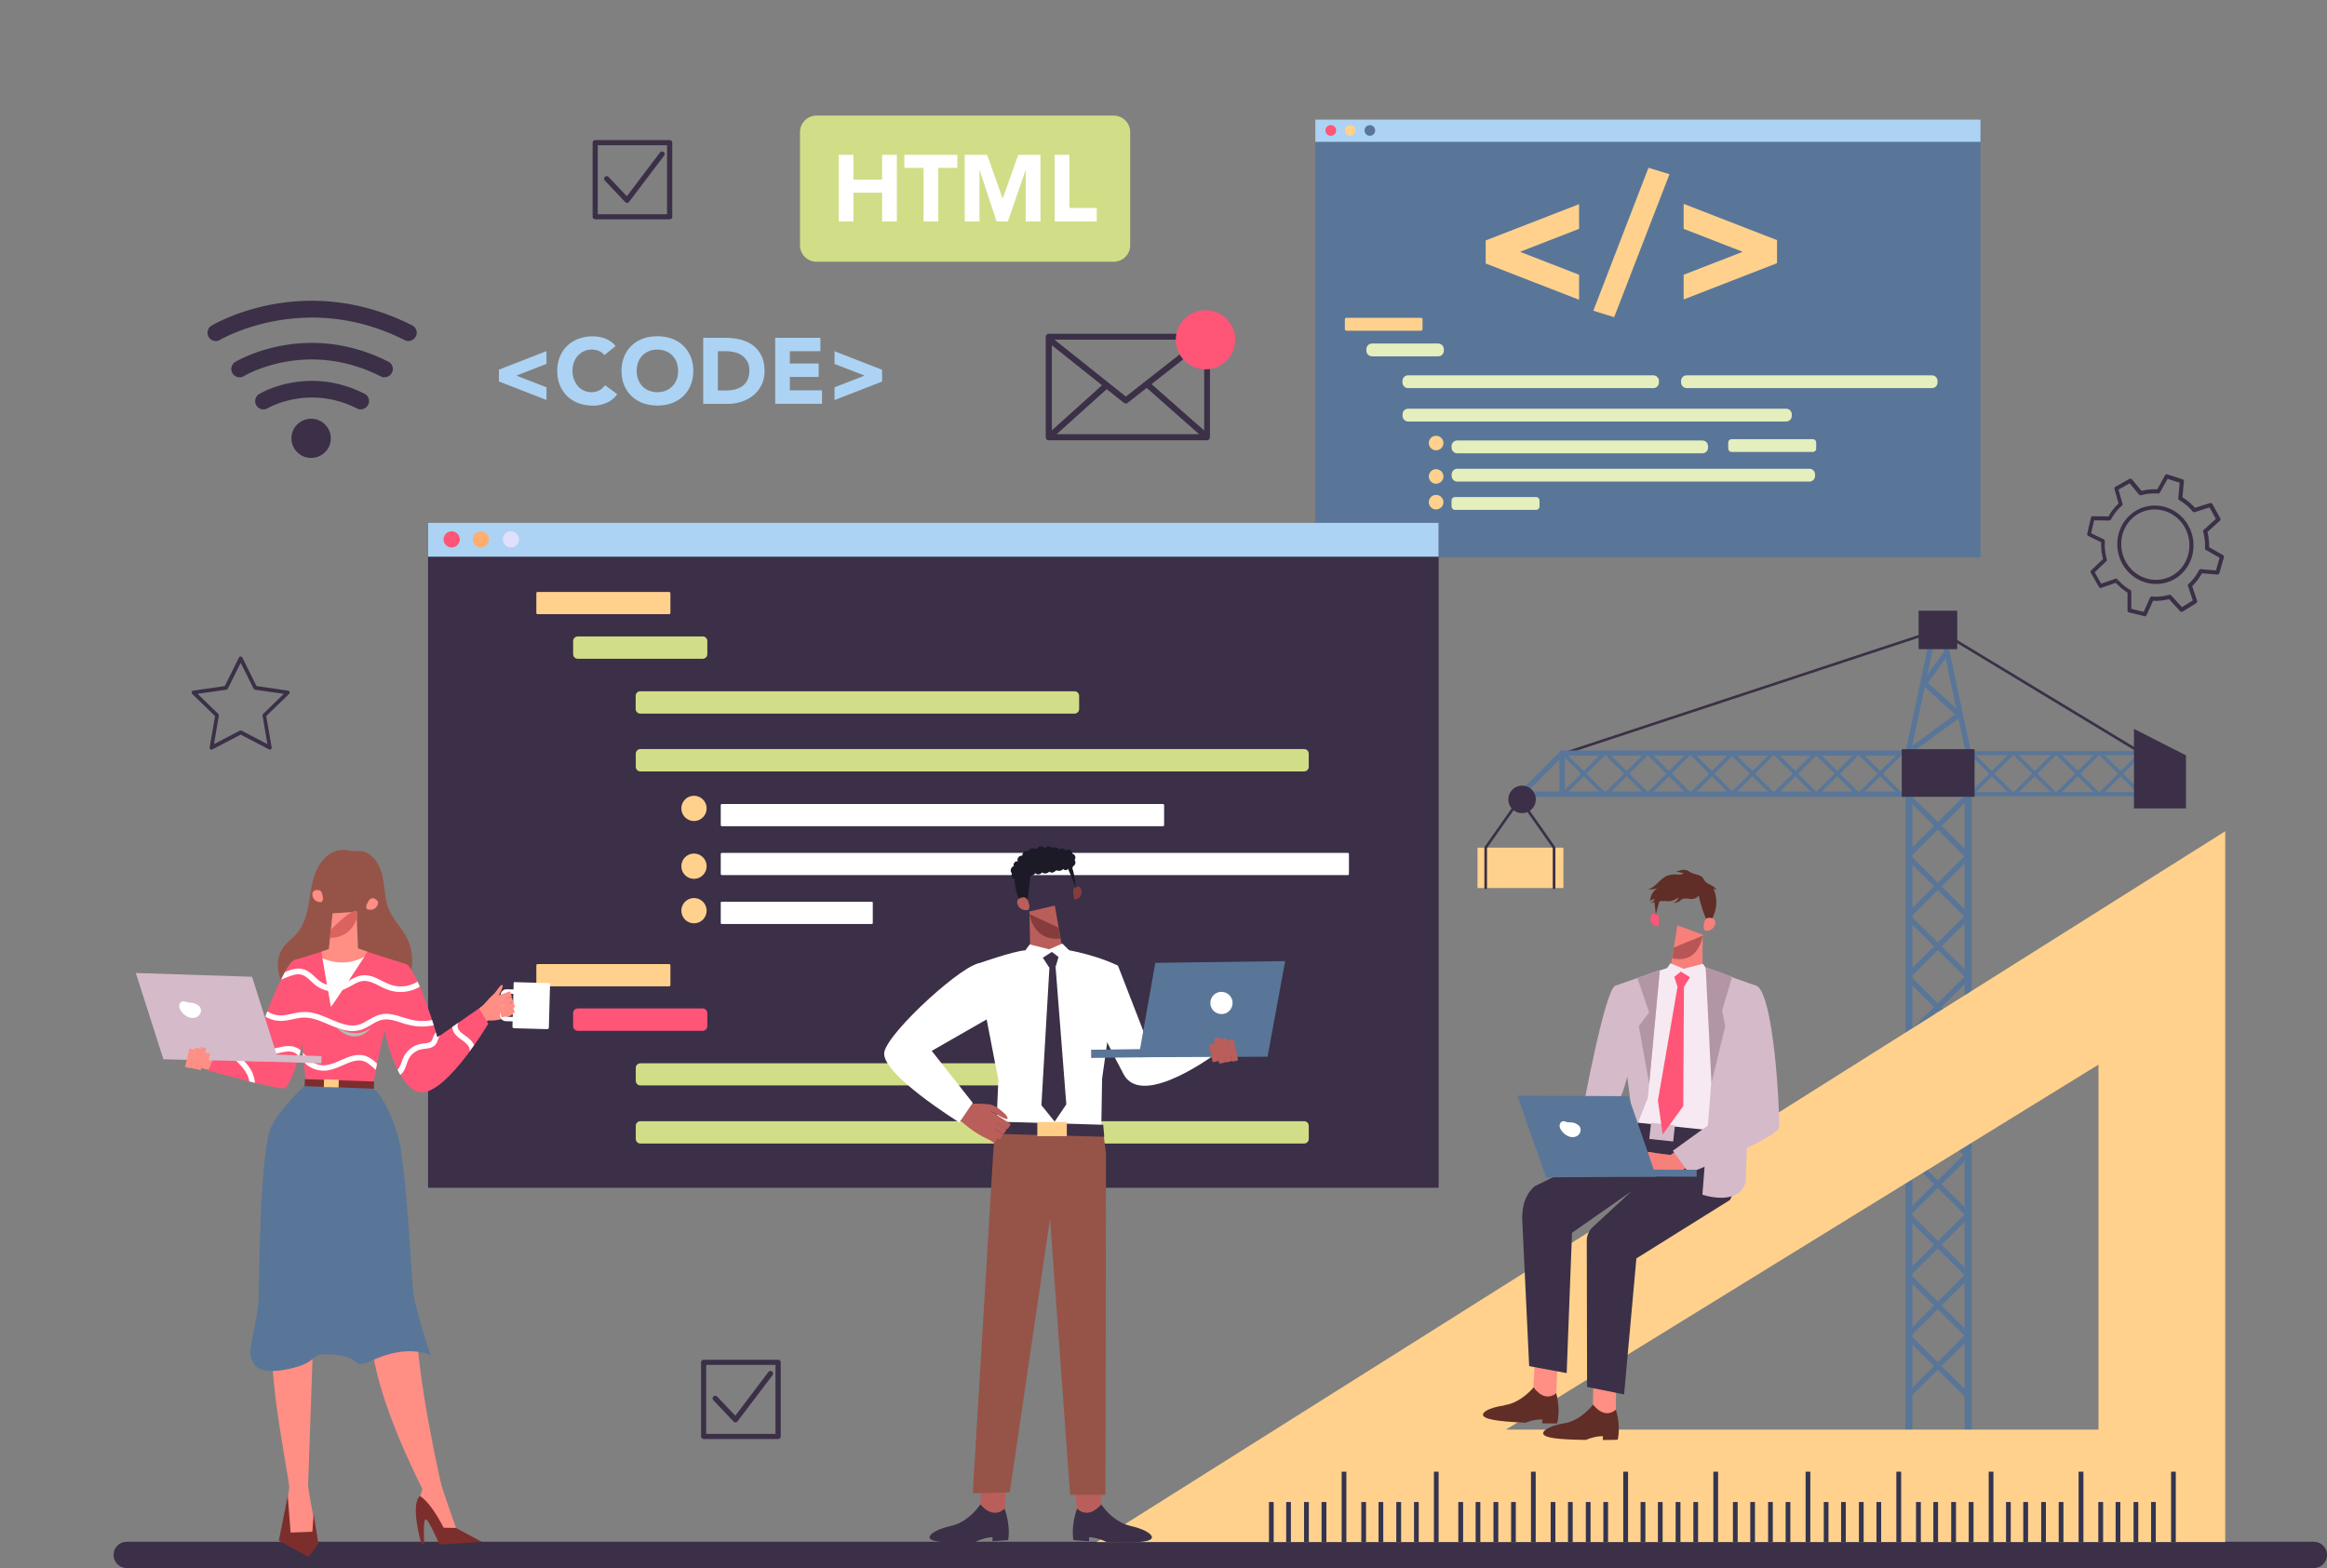
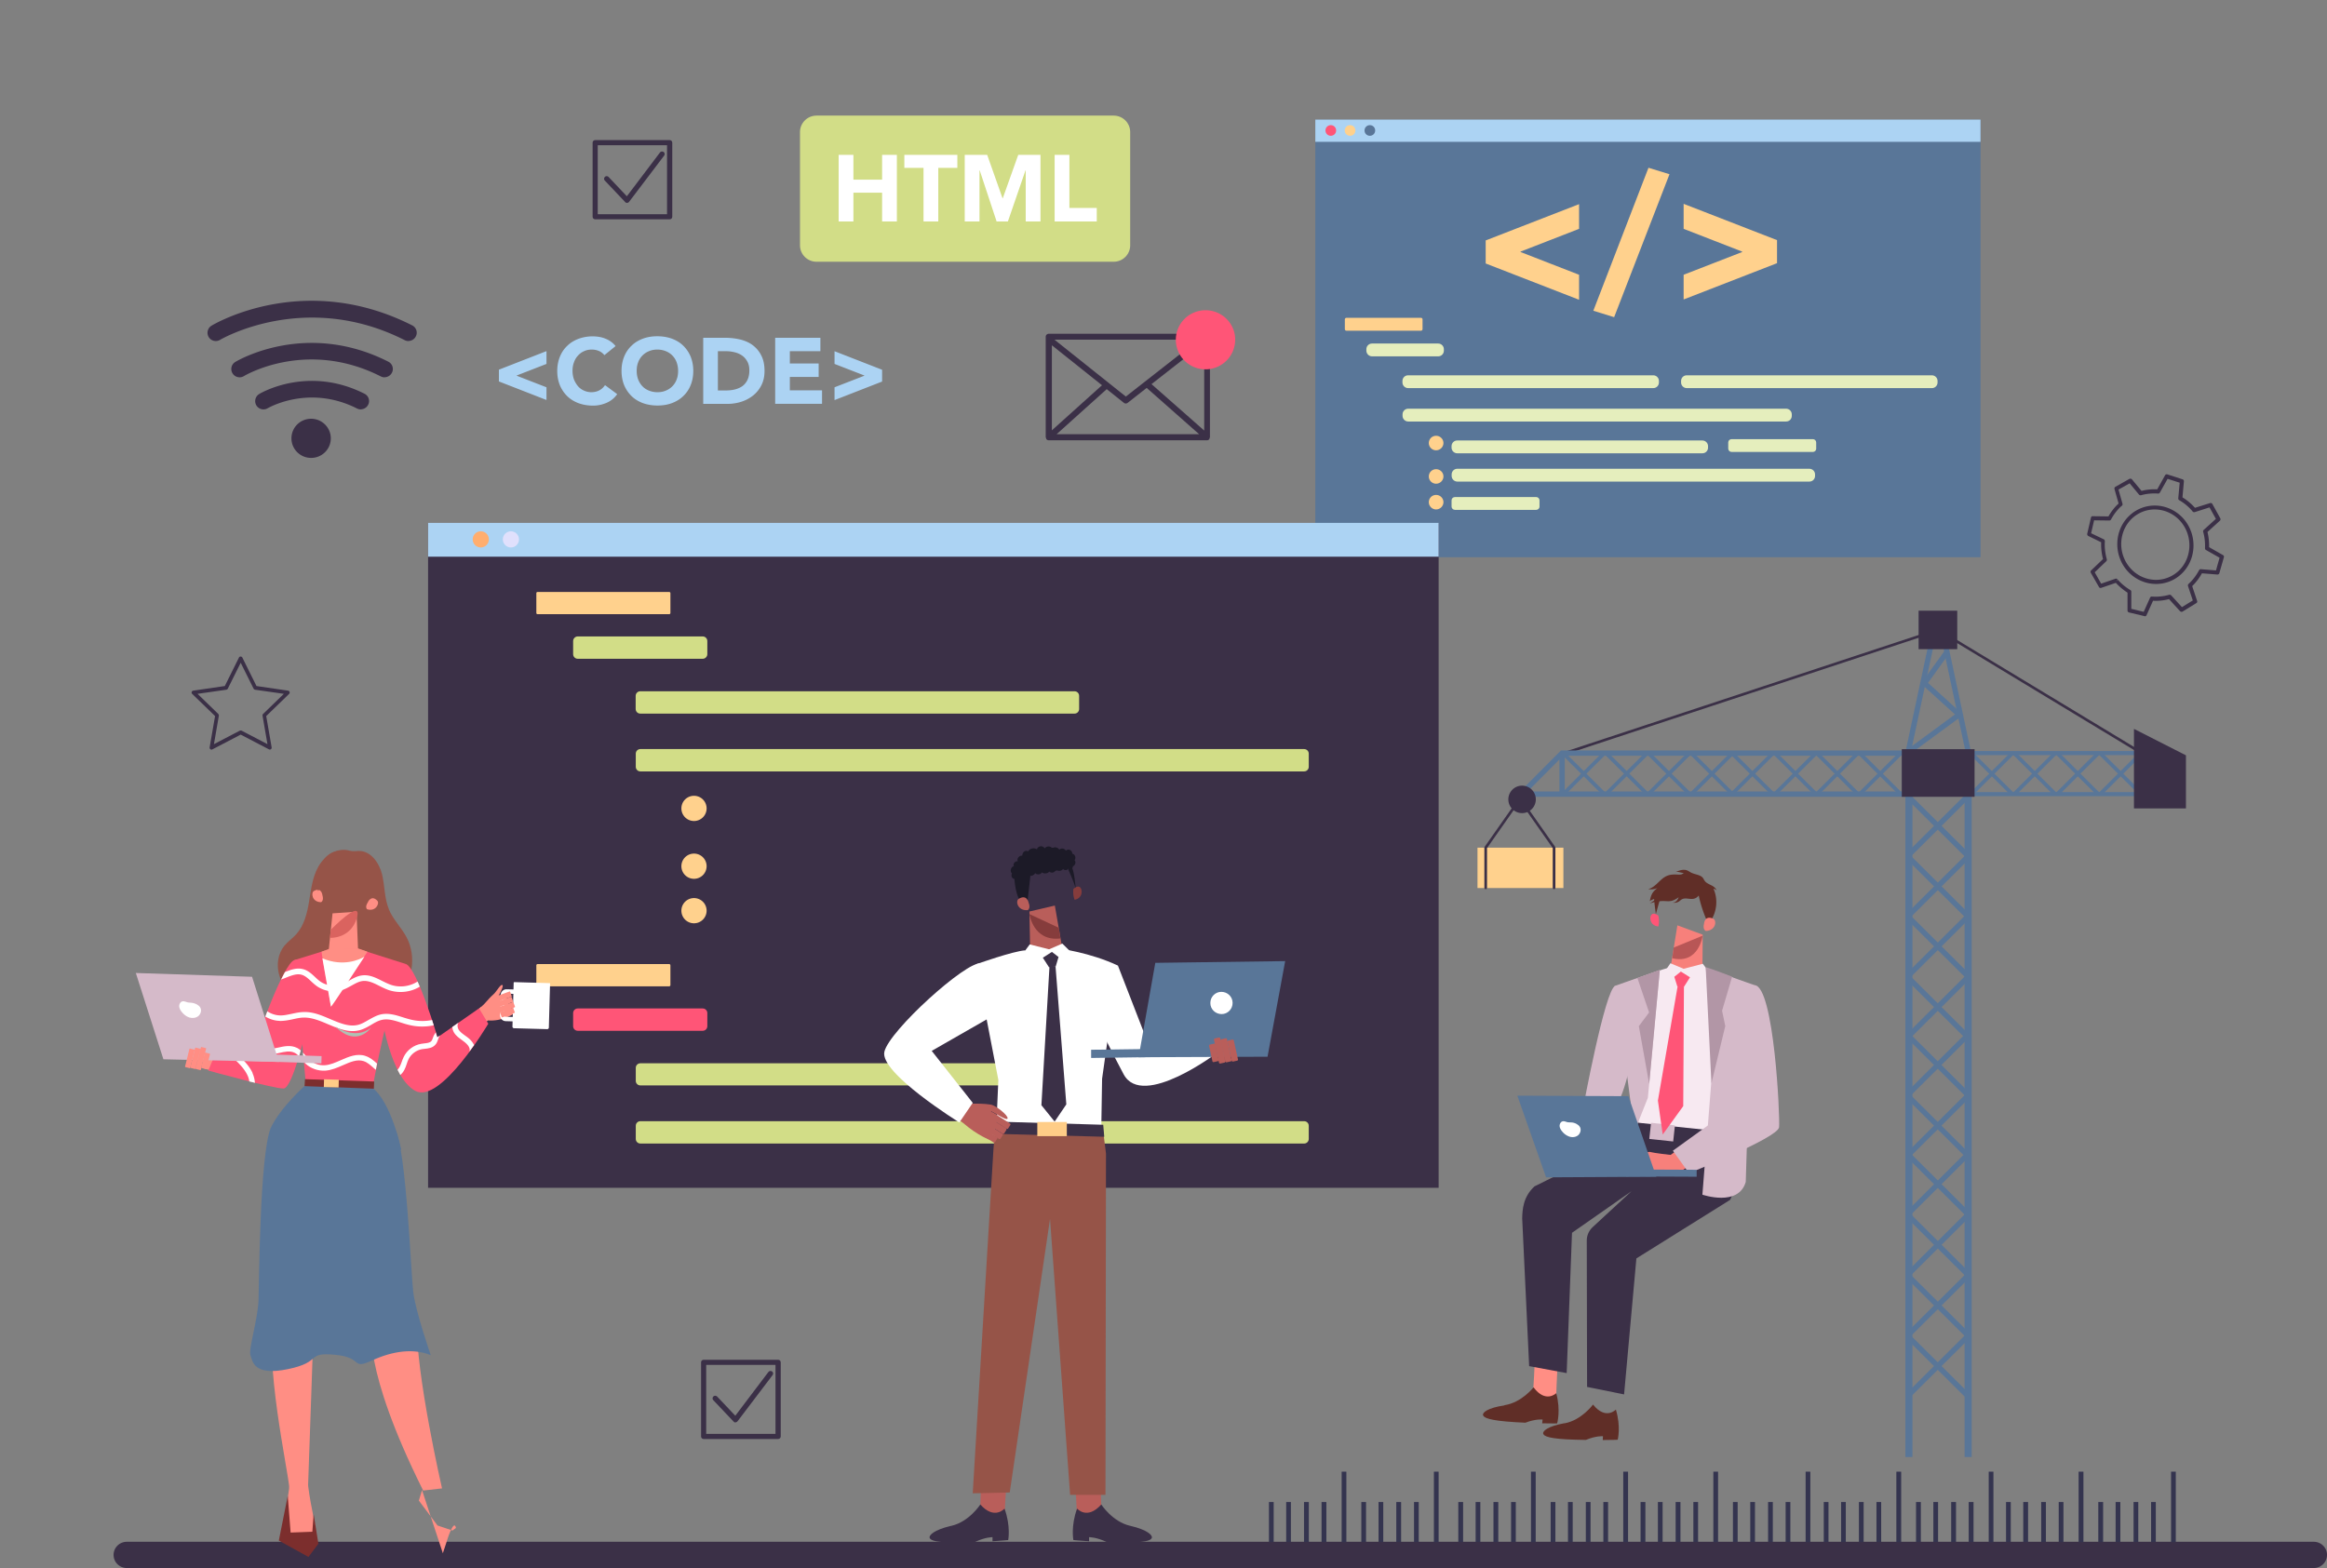
<svg xmlns="http://www.w3.org/2000/svg" id="_レイヤー_2" data-name="レイヤー 2" viewBox="0 0 227 153">
  <rect x="0" y="0" width="227" height="153" fill="#808080" stroke="none" />
  <defs>
    <clipPath id="clippath">
      <path class="cls-1" d="M0 0h227v153H0z" />
    </clipPath>
    <style>.cls-1{fill:none}.cls-3{fill:#f7e9f1}.cls-4{fill:#f7807b}.cls-5{fill:#f57}.cls-6{fill:#fff}.cls-7{fill:#ffd18d}.cls-9{fill:#ffcd87}.cls-11{fill:#ff8e84}.cls-12{fill:#863c3c}.cls-13{fill:#b95e5a}.cls-16{fill:#acd3f3}.cls-19{fill:#d2dd87}.cls-20{fill:#d5bac9}.cls-23{fill:#1c1a27}.cls-24{fill:#965448}.cls-25{fill:#597698}.cls-26{fill:#3b3047}.cls-27{fill:#602e27}.cls-29{fill:#7c2e2d}</style>
  </defs>
  <g style="clip-path:url(#clippath);fill:none" id="_レイヤー_1-2" data-name="レイヤー 1">
    <path class="cls-26" d="M225.71 153H12.37c-.71 0-1.29-.57-1.29-1.28s.58-1.28 1.29-1.28h213.34c.71 0 1.29.57 1.29 1.28s-.58 1.28-1.29 1.28ZM118.06 32.85s-.03-.06-.04-.09c-.01-.03 0-.06-.03-.09 0 0-.01 0-.02-.01-.02-.03-.06-.04-.1-.05-.03-.02-.06-.04-.1-.04H102.3a.29.29 0 0 0-.29.29v9.81s.03.06.04.1c.01.03.01.07.04.1.06.06.13.09.21.09h15.45c.09 0 .16-.04.21-.1.02-.03.02-.06.03-.1.01-.03.04-.06.04-.1v-9.81Zm-15.45.84 4.89 3.9-4.89 4.4v-8.3Zm7.21 5-6.96-5.55h14.06l-7.09 5.55Zm-1.86-.72 1.68 1.34a.3.3 0 0 0 .36 0l1.86-1.46 5.12 4.52h-13.91l4.88-4.39Zm4.37-.49 5.14-4.02v8.55l-5.14-4.53Z" />
    <path class="cls-5" d="M118.26 35.96a2.894 2.894 0 0 0 2.16-3.47 2.897 2.897 0 0 0-3.49-2.14 2.88 2.88 0 0 0-2.15 3.47 2.897 2.897 0 0 0 3.49 2.14Z" />
    <path class="cls-26" d="M75.91 140.41h-7.27c-.14 0-.25-.11-.25-.25v-7.23c0-.14.11-.25.25-.25h7.27c.14 0 .25.11.25.25v7.23c0 .14-.11.25-.25.25Zm-7.02-.5h6.76v-6.73h-6.76v6.73Z" />
    <path class="cls-26" d="M71.75 138.8c-.07 0-.14-.03-.18-.08l-1.99-2.1c-.1-.1-.09-.26.01-.36s.26-.09.36 0l1.78 1.88 3.23-4.27c.09-.11.24-.13.36-.05.11.08.13.24.05.35l-3.42 4.51c-.04.06-.11.1-.19.1h-.02ZM65.33 21.4h-7.27c-.14 0-.25-.11-.25-.25v-7.23c0-.14.11-.25.25-.25h7.27c.14 0 .25.11.25.25v7.23c0 .14-.11.25-.25.25Zm-7.02-.5h6.76v-6.73h-6.76v6.73Z" />
    <path class="cls-26" d="M61.17 19.8c-.07 0-.14-.03-.18-.08L59 17.62c-.1-.1-.09-.26.01-.36.1-.1.26-.09.36.01l1.78 1.88 3.23-4.27c.09-.11.24-.13.36-.05.11.09.13.24.05.35l-3.42 4.51c-.04.06-.11.1-.19.1h-.02Zm-28.9 22.97c0-1.05-.86-1.91-1.92-1.91s-1.92.85-1.92 1.91.86 1.91 1.92 1.91 1.92-.85 1.92-1.91Zm2.93-2.82a.84.84 0 0 1-.37-.09c-4.7-2.38-8.67-.05-8.71-.03a.81.81 0 0 1-1.11-.27.812.812 0 0 1 .27-1.11c.19-.12 4.79-2.81 10.28-.03.4.2.56.69.35 1.08-.14.28-.43.44-.72.44Zm2.32-3.13a.84.84 0 0 1-.37-.09c-7.16-3.63-13.11-.18-13.36-.03-.38.23-.88.11-1.11-.28a.799.799 0 0 1 .27-1.1c.28-.17 6.94-4.08 14.93-.03.4.2.56.69.35 1.08-.14.28-.43.44-.72.44Z" />
    <path class="cls-26" d="M39.85 33.28a.84.84 0 0 1-.37-.09c-9.69-4.91-17.93-.08-18.01-.03a.81.81 0 0 1-1.11-.27.812.812 0 0 1 .27-1.11c.37-.22 9.1-5.34 19.58-.03.4.2.56.69.35 1.08-.14.28-.43.44-.72.44Zm169.39 26.84h-.04l-1.51-.36a.193.193 0 0 1-.15-.19v-1.74c-.41-.27-.8-.59-1.14-.96l-1.42.49c-.09.03-.19 0-.23-.09l-.79-1.38a.195.195 0 0 1 .03-.23l1.16-1.11c-.14-.54-.2-1.09-.18-1.64l-1.25-.61a.201.201 0 0 1-.11-.22l.36-1.56c.02-.09.08-.17.19-.15l1.52.02c.27-.48.6-.9.99-1.26l-.4-1.41c-.02-.09.01-.18.09-.22l1.36-.77c.08-.04.18-.03.25.04l.94 1.13c.5-.13 1.02-.18 1.53-.15l.76-1.37c.04-.08.14-.12.23-.09l1.48.48c.09.03.14.11.13.2l-.14 1.56c.46.28.87.63 1.22 1.02l1.47-.46c.09-.03.19.01.23.09l.77 1.39c.04.08.03.18-.04.24l-1.21 1.1c.12.49.17.99.16 1.48l1.35.77c.08.04.12.14.09.22l-.44 1.54c-.02.09-.11.15-.21.14l-1.49-.12c-.26.47-.58.89-.95 1.25l.48 1.44c.03.09 0 .18-.08.22l-1.33.82c-.08.05-.18.03-.25-.03l-1.08-1.18c-.51.13-1.03.19-1.56.16l-.63 1.4c-.03.07-.1.12-.18.12Zm-1.32-.71 1.2.29.62-1.38c.03-.07.11-.13.19-.11.56.04 1.12-.02 1.67-.17.07-.02.15 0 .2.05l1.05 1.15 1.06-.65-.47-1.41c-.02-.07 0-.15.05-.2.43-.39.76-.84 1.03-1.34.04-.07.11-.12.19-.1l1.46.12.35-1.24-1.32-.75c-.07-.03-.1-.11-.1-.18.02-.53-.03-1.07-.18-1.6-.02-.07 0-.14.06-.19l1.18-1.07-.62-1.12-1.44.46c-.07.02-.16 0-.21-.06l-.07-.09c-.35-.4-.76-.74-1.23-1.01a.2.2 0 0 1-.1-.18l.14-1.53-1.18-.38-.75 1.34c-.04.07-.11.11-.18.1-.55-.04-1.11.01-1.65.16-.07.02-.15 0-.21-.06l-.91-1.1-1.09.61.39 1.38c.02.07 0 .15-.06.2l-.09.07c-.39.36-.71.79-.97 1.27-.03.06-.1.1-.17.1l-1.48-.02-.29 1.26 1.23.59c.07.03.11.11.11.19-.04.59.03 1.18.19 1.76.02.07 0 .14-.05.19l-1.13 1.08.63 1.11 1.39-.48c.07-.03.16 0 .21.06l-.12.17.15-.13c.35.4.76.73 1.21 1 .06.03.1.1.1.17v1.7Zm2.4-2.43c-1.06 0-2.08-.47-2.8-1.28-1.38-1.57-1.29-4 .22-5.4.67-.63 1.54-.97 2.46-.97 1.06 0 2.08.47 2.8 1.28 1.38 1.57 1.29 4-.21 5.4-.67.63-1.54.97-2.46.97Zm-.13-7.27c-.81 0-1.59.31-2.19.86-1.35 1.26-1.44 3.44-.19 4.86.64.73 1.56 1.15 2.51 1.15.81 0 1.59-.31 2.19-.86 1.35-1.26 1.43-3.45.19-4.86a3.354 3.354 0 0 0-2.51-1.15ZM26.33 73.14s-.06 0-.09-.02l-2.76-1.44-2.76 1.44c-.06.03-.14.03-.19-.01a.184.184 0 0 1-.08-.18l.53-3.06-2.23-2.16a.19.19 0 0 1-.05-.19c.02-.07.08-.12.15-.13l3.08-.45 1.38-2.78c.06-.13.27-.13.33 0l1.38 2.78 3.08.45c.07.01.13.06.15.13.02.07 0 .14-.05.19l-2.23 2.16.53 3.06c.01.07-.02.14-.08.18-.03.02-.07.03-.11.03Zm-2.84-1.86s.06 0 .09.02l2.51 1.31-.48-2.78c-.01-.06.01-.12.05-.16l2.03-1.97-2.81-.4a.207.207 0 0 1-.14-.1l-1.26-2.53-1.26 2.53c-.03.05-.08.09-.14.1l-2.81.4 2.03 1.97s.06.1.05.16l-.48 2.78 2.51-1.31s.06-.02.09-.02Z" />
    <path class="cls-25" d="M193.2 11.69h-64.89v42.68h64.89V11.69Z" />
    <path class="cls-16" d="M193.2 11.67h-64.89v2.17h64.89v-2.17Z" />
    <path class="cls-5" d="M130.34 12.73c0-.29-.23-.52-.52-.52s-.52.23-.52.52.23.52.52.52.52-.23.52-.52Z" />
    <path class="cls-7" d="M132.22 12.73c0-.29-.23-.52-.52-.52s-.52.23-.52.52.23.52.52.52.52-.23.52-.52Z" />
    <path class="cls-25" d="M134.15 12.73c0-.29-.23-.52-.52-.52s-.52.23-.52.52.23.52.52.52.52-.23.52-.52Z" />
    <path class="cls-7" d="M138.62 31.01h-7.28c-.08 0-.15.07-.15.15v.96c0 .08.07.15.15.15h7.28c.08 0 .15-.07.15-.15v-.96c0-.08-.07-.15-.15-.15Z" />
    <path d="M140.3 33.52h-6.46c-.31 0-.55.25-.55.55v.15c0 .3.25.55.55.55h6.46c.31 0 .55-.25.55-.55v-.15c0-.3-.25-.55-.55-.55Zm20.98 3.1h-23.92c-.31 0-.55.25-.55.55v.15c0 .3.25.55.55.55h23.92c.31 0 .55-.25.55-.55v-.15c0-.3-.25-.55-.55-.55Zm27.18 0h-23.92c-.31 0-.55.25-.55.55v.15c0 .3.25.55.55.55h23.92c.31 0 .55-.25.55-.55v-.15c0-.3-.25-.55-.55-.55Zm-22.39 6.36h-23.92c-.31 0-.55.25-.55.55v.15c0 .3.25.55.55.55h23.92c.31 0 .55-.25.55-.55v-.15c0-.3-.25-.55-.55-.55Zm10.44 2.76h-34.35c-.31 0-.55.25-.55.55v.15c0 .3.25.55.55.55h34.35c.31 0 .55-.25.55-.55v-.15c0-.3-.25-.55-.55-.55Zm-34.58 2.76h7.93c.18 0 .32.15.32.32v.61c0 .18-.15.32-.32.32h-7.93c-.18 0-.33-.15-.33-.32v-.61c0-.18.15-.32.33-.32Zm26.99-5.65h7.93c.18 0 .32.15.32.32v.61c0 .18-.15.32-.32.32h-7.93c-.18 0-.33-.15-.33-.32v-.61c0-.18.15-.32.33-.32Zm5.32-2.97h-36.87c-.31 0-.55.25-.55.55v.15c0 .3.25.55.55.55h36.87c.31 0 .55-.25.55-.55v-.15c0-.3-.25-.55-.55-.55Z" style="fill:#e5eebd" />
    <path class="cls-7" d="M140.81 43.23c0-.39-.32-.71-.72-.71s-.71.32-.71.71.32.71.71.71.72-.32.72-.71Zm0 3.26c0-.39-.32-.71-.72-.71s-.71.32-.71.71.32.71.71.71.72-.32.72-.71Zm0 2.51c0-.39-.32-.71-.72-.71s-.71.32-.71.71.32.71.71.71.72-.32.72-.71Zm13.23-26.67-5.71 2.22v.04l5.71 2.22v2.44l-9.11-3.54v-2.25l9.11-3.54v2.44Zm6.77-5.96 2.05.63-5.4 13.95-2.03-.63 5.38-13.95Zm3.43 10.44 5.71-2.22v-.04l-5.71-2.22v-2.44l9.11 3.54v2.25l-9.11 3.54v-2.44Z" />
    <path class="cls-19" d="M108.64 11.28H79.65c-.89 0-1.61.72-1.61 1.6v11.06c0 .88.72 1.6 1.61 1.6h28.99c.89 0 1.61-.72 1.61-1.6V12.88c0-.88-.72-1.6-1.61-1.6Z" />
    <path class="cls-6" d="M81.81 15.11h1.44v2.42h2.8v-2.42h1.44v6.5h-1.44V18.8h-2.8v2.81h-1.44v-6.5Zm8.27 1.27h-1.86v-1.27h5.17v1.27h-1.86v5.23h-1.44v-5.23Zm4.04-1.27h2.18l1.5 4.24h.02l1.51-4.24h2.17v6.5h-1.44v-4.99h-.02l-1.72 4.99h-1.1l-1.65-4.99h-.02v4.99h-1.44v-6.5Zm8.76 0h1.44v5.18h2.67v1.32h-4.11v-6.5Z" />
    <path class="cls-26" d="M140.35 51.05H41.76v64.85h98.58V51.05Z" />
    <path class="cls-16" d="M140.35 51.02H41.76v3.3h98.58v-3.3Z" />
-     <path class="cls-5" d="M44.85 52.63c0-.44-.36-.79-.79-.79s-.79.35-.79.79.36.79.79.79.79-.35.79-.79Z" />
    <path d="M47.69 52.63c0-.44-.36-.79-.79-.79s-.79.35-.79.79.36.79.79.79.79-.35.79-.79Z" style="fill:#ffae6f" />
    <path d="M50.63 52.63c0-.44-.36-.79-.79-.79s-.79.35-.79.79.36.79.79.79.79-.35.79-.79Z" style="fill:#e0e0fc" />
    <path class="cls-7" d="M65.28 57.76H52.44c-.07 0-.12.05-.12.12v1.93c0 .07.05.12.12.12h12.84c.07 0 .12-.05.12-.12v-1.93c0-.07-.05-.12-.12-.12Z" />
    <path class="cls-19" d="M56.36 62.1h12.19c.25 0 .45.2.45.45v1.28c0 .24-.2.45-.45.45H56.36c-.25 0-.45-.2-.45-.45v-1.28c0-.24.2-.45.45-.45Zm48.46 5.35H62.46c-.25 0-.45.2-.45.45v1.28c0 .25.2.45.45.45h42.36c.25 0 .45-.2.45-.45V67.9c0-.25-.2-.45-.45-.45Z" />
-     <path class="cls-6" d="M113.44 78.45H70.43c-.07 0-.12.05-.12.12v1.93c0 .07.05.12.12.12h43.01c.07 0 .12-.05.12-.12v-1.93c0-.07-.05-.12-.12-.12Zm18.03 4.77H70.43c-.07 0-.12.05-.12.12v1.93c0 .07.05.12.12.12h61.04c.07 0 .12-.05.12-.12v-1.93c0-.07-.05-.12-.12-.12Zm-46.4 4.77H70.38s-.07.03-.07.07v2.03s.03.07.07.07h14.69s.07-.03.07-.07v-2.03s-.03-.07-.07-.07Z" />
    <path class="cls-19" d="M127.21 73.09H62.47c-.25 0-.45.2-.45.45v1.28c0 .25.2.45.45.45h64.75c.25 0 .45-.2.45-.45v-1.28c0-.25-.2-.45-.45-.45Z" />
    <path class="cls-7" d="M65.28 94.07H52.44c-.07 0-.12.05-.12.12v1.93c0 .07.05.12.12.12h12.84c.07 0 .12-.05.12-.12v-1.93c0-.07-.05-.12-.12-.12Z" />
    <path class="cls-5" d="M68.55 98.4H56.36c-.25 0-.45.2-.45.45v1.28c0 .25.2.45.45.45h12.19c.25 0 .45-.2.45-.45v-1.28c0-.25-.2-.45-.45-.45Z" />
    <path class="cls-19" d="M62.47 103.75h42.36c.25 0 .45.2.45.44v1.28c0 .24-.2.44-.45.44H62.47c-.25 0-.45-.2-.45-.44v-1.28c0-.24.2-.44.45-.44Zm0 5.65h64.75c.25 0 .45.2.45.45v1.28c0 .25-.2.45-.45.45H62.47c-.25 0-.45-.2-.45-.45v-1.28c0-.25.2-.45.45-.45Z" />
    <path class="cls-7" d="M68.93 78.88a1.23 1.23 0 1 0-2.46 0 1.23 1.23 0 1 0 2.46 0Zm0 5.64a1.23 1.23 0 1 0-2.46 0 1.23 1.23 0 1 0 2.46 0Zm0 4.34a1.23 1.23 0 1 0-2.46 0 1.23 1.23 0 1 0 2.46 0Z" />
    <path class="cls-11" d="M29.01 99.42s-1.03 5.97-1.52 6.38c-.5.41-7.55-1.52-7.55-1.52l.44-1.41 5.58-.26.95-4.09 2.12.91Z" />
    <path class="cls-24" d="M37.93 88.7c-.44-1.07-.39-2.27-.66-3.39-.28-1.12-1.1-2.29-2.27-2.28-.2 0-.41.04-.61.02-.18-.01-.35-.06-.53-.1-1.15-.19-2.28.63-2.83 1.66-.56 1.02-.69 2.21-.88 3.36-.19 1.15-.48 2.34-1.26 3.2-.37.4-.83.72-1.18 1.15-.59.75-.74 1.8-.5 2.72.24.93.84 1.73 1.57 2.35-.42-.74-.62-1.61-.57-2.46.45 1.9 2.16 3.45 4.11 3.71 1.95.26 4.01-.77 4.95-2.49-.09.68-.3 1.35-.62 1.97 1.08-.74 2.24-1.61 2.51-2.88.03.72-.12 1.46-.44 2.11 1.54-1.49 1.94-4.01.94-5.9-.51-.96-1.33-1.74-1.74-2.75Z" />
    <path class="cls-5" d="M29.85 100.52s-1.31 5.65-2.18 5.69c-.88.04-7.35-1.75-7.35-1.75l.86-2.05 3.79-.76s2.67-7.73 3.77-7.98 1.37 2.17 1.37 2.17l-.27 4.68Z" />
    <path class="cls-11" d="M38.36 99.15s2.2 6.82 3.34 6.91c1.14.09 6.02-6.7 6.02-6.7l-.77-1.13-4.34 3.83-1.37-3.9-2.89 1Zm-2.07 30.19s-1.06 3.98 4.99 16.1l1.84-.21s-2.59-11.27-2.45-16.2c.14-4.92-4.38.3-4.38.3Z" />
-     <path class="cls-11" d="m41.17 145.4-.31 1.02 1.82 2.43 1.46.49.34-.25s-1.81-5.13-2.03-6.15c-.22-1.02-.95 1.47-.95 1.47l-.33 1Z" />
-     <path class="cls-29" d="M40.96 145.98s.95.4 2.31 3.09l1.21.02 2.54 1.37-4.15.25s-1.08-2.52-1.35-2.46c-.27.06-.14 2.36-.14 2.36l-.28.02s-1.11-3.81-.14-4.65Z" />
+     <path class="cls-11" d="m41.17 145.4-.31 1.02 1.82 2.43 1.46.49.34-.25c-.22-1.02-.95 1.47-.95 1.47l-.33 1Z" />
    <path class="cls-11" d="M30.72 148.68s-.83-3.79-.7-4.69c.12-.9-1.68.32-1.68.32l-.35 2.41s.23 2.98.26 3.01c.03.03 1.96.53 1.96.53l.49-.61.03-.97Z" />
    <path class="cls-29" d="m30.59 147.7.47 2.93-.97 1.29-2.89-1.6.87-4.36.28 3.58 2.12-.08.13-1.78Z" />
    <path class="cls-11" d="M28.23 145.24c-.14-1.88-2.53-12.57-1.43-16.89 1.1-4.33 3.91-3.26 3.88-1.72-.03 1.53-.64 18.71-.64 18.71l-1.82-.09Zm8.97-51.6-2.27-.96-.15-3.72-2.34.16-.37 3.55-.66.39-2.01 6.58 4.46.97 3.34-6.97Z" />
    <path class="cls-5" d="m32.11 92.63-3.36 1.04s-.01 2.95-.46 4.51c-.19.68-.25 1.51.21 2.05.22.26.5.58.91.75l.48 5.41 6.44-.17s1.7-9.56 3.28-12.15l-4.67-1.48-2.83.05Z" />
    <path class="cls-25" d="M29.84 105.85s-2.49 2.18-3.45 4.25l5.82 5.03 6.93-2.96s-.97-4.7-2.87-6.07l-6.43-.24Z" />
    <path d="m32.26 90.73-.07.78s2.01.13 2.62-1.94c.6-2.07-2.55 1.16-2.55 1.16Z" style="fill:#da635f" />
    <path class="cls-11" d="M31.45 87.34s-.08-.82-.83-.4c-.3.17-.19 1.09.7 1.09 0 0 .3-.12.13-.69Z" />
    <path class="cls-1" d="M30.91 83.05h5.81v7.82h-5.81z" />
    <path class="cls-24" d="M36.03 88c0-.06-1.46-3.93-2.3-3.29 0 0-.56-.8-2.71 2.24 0 0-.54-4.68 3.14-3.85 0 0 4.34-.04 2.28 4.83l-.42.07Z" />
    <path class="cls-11" d="M35.89 88.02s.33-.75.92-.13c.24.25-.15 1.1-1 .83 0 0-.25-.21.09-.7Z" />
    <path class="cls-29" d="m36.46 106.23-6.75-.25.04-.68 6.75.23-.03.69Z" />
    <path class="cls-11" d="M35.84 92.87s-3.53 5.47-3.55 5.35c-.02-.11-.96-5.35-.92-5.36.03-.01.81-.3.81-.3l2.75-.02.91.32Z" />
    <path class="cls-9" d="m31.61 105.31-.02.76 1.44.04.02-.76-1.44-.04Z" />
    <path class="cls-11" d="M47.1 98.19s.36-.56 1.07-1.2c.27-.24.69-1.04.85-.86.15.18-.55 1.27-.51 1.33 0 .01.02.07.02.12-.06.52-.33.78-.74 1.12l-.15.13-.53-.63Z" />
    <path class="cls-11" d="m45.6 99.44 2.01-1.8s1.53-.57 1.67-.39c.14.18.8 1.68.8 1.68s-1.03.75-2.51.64c-.12-.01-.92.75-.92.75l-1.05-.88Z" />
    <path class="cls-6" d="m53.62 95.93-3.46-.1s-.04.02-.05.04l-.12 4.31c0 .08.06.14.14.15l3.26.09c.08 0 .14-.06.15-.14l.12-4.31s-.02-.04-.04-.05Z" />
    <path class="cls-6" d="m50.65 99.68-1.32-.04a.568.568 0 0 1-.55-.58l.06-1.98c.01-.31.27-.56.58-.55l.89.02c.12 0 .22.1.21.22 0 .12-.1.21-.23.21l-.89-.02c-.07 0-.13.05-.14.13l-.06 1.98c0 .07.05.13.13.14l1.32.04c.12 0 .22.1.21.22 0 .12-.1.21-.23.21Z" />
    <path class="cls-11" d="m48.43 97.78 1.47-.53s.03-.03.02-.05l-.16-.44s-.03-.03-.05-.02l-1.47.53s-.03.03-.02.05l.16.44s.03.03.05.02Z" />
    <path class="cls-11" d="m48.43 98.35 1.61-.58s.03-.03.02-.05l-.16-.44s-.03-.03-.05-.02l-1.61.58s-.03.03-.02.05l.16.44s.03.03.05.02Z" />
    <path class="cls-11" d="m48.45 98.92 1.77-.64s.03-.03.02-.05l-.16-.44s-.03-.03-.05-.02l-1.77.64s-.03.03-.02.05l.16.44s.03.03.05.02Z" />
    <path class="cls-11" d="m48.99 99.27 1.21-.44s.03-.03.02-.05l-.16-.44s-.03-.03-.05-.02l-1.21.44s-.03.03-.02.05l.16.44s.03.03.05.02Z" />
    <path class="cls-25" d="M26.39 110.1c-1.05 2.79-1.11 14.84-1.17 16.71-.05 1.87-1 4.86-.79 5.43.21.57.28 2.06 3.67 1.35 3.39-.7 1.7-1.66 4.55-1.4 2.85.25 1.56 1.52 3.64.56s4.09-1.19 5.73-.52c0 0-1.48-4.24-1.71-6.18-.23-1.94-.68-13.94-1.77-15.85-1.09-1.9-5.93 1.59-5.93 1.59l-6.23-1.7Z" />
    <path class="cls-5" d="M39.61 94.07c1.11.47 3.07 7.15 3.07 7.15l4.05-2.83.9 1.5s-4.67 7.9-7.12 6.55c-2.45-1.34-3.29-7.39-3.29-7.39l1.33-4.24 1.05-.74Z" />
    <path class="cls-6" d="M31.45 93.51c.24 1.4.81 4.62.83 4.71.02.09 2.4-3.53 3.27-4.87-.48.28-2.05 1.02-4.1.16Zm4.2 9.52c-.84-.27-1.64.08-2.41.42-.51.22-1.03.46-1.55.49-.55.04-1.1-.16-1.5-.53-.14-.12-.26-.27-.38-.41l-.27-.3.08.88c.07.08.13.15.2.22.5.46 1.21.71 1.9.67.61-.04 1.18-.29 1.73-.53.71-.31 1.38-.61 2.02-.4.38.12.69.41 1.03.71.05.05.11.1.16.14.04-.19.08-.4.12-.61-.34-.31-.69-.61-1.15-.75Zm6.87-2.31c-.07.11-.15.21-.21.34-.02.06-.04.12-.07.18-.05.14-.09.27-.17.35-.14.16-.41.19-.69.22-.1.01-.2.02-.29.04-.74.12-1.39.62-1.71 1.28-.08.17-.15.35-.21.53-.1.29-.22.54-.39.73.09.17.18.34.27.5.34-.28.5-.68.62-1.06.05-.16.11-.32.18-.47.25-.51.76-.89 1.32-.99l.26-.03c.36-.04.76-.08 1.04-.4.15-.16.21-.36.27-.53.02-.05.03-.1.05-.15.03-.08.09-.15.13-.23l-.27.19s-.06-.19-.15-.5Zm-13.54 1.53c-.62-.31-1.27-.16-1.9-.02-.39.09-.77.17-1.12.15-.45-.03-.91-.24-1.4-.64l-.65.13c.5.47 1.18.99 2.02 1.04.44.03.86-.07 1.28-.16.56-.13 1.09-.25 1.54-.02.16.08.29.21.43.34.06-.19.11-.38.16-.57-.11-.09-.22-.19-.35-.25Z" />
    <path class="cls-6" d="M27.41 95.58c.17-.06.33-.12.5-.19.53-.21 1.04-.41 1.51-.28.35.1.63.36.93.64.17.16.35.32.54.46.74.53 1.73.67 2.59.36.29-.11.55-.26.81-.4.38-.21.73-.41 1.11-.45.54-.05 1.06.2 1.61.48.28.14.58.29.89.4.99.34 2.11.23 3.01-.3.01 0 .02-.02.04-.03-.07-.17-.14-.34-.22-.5-.03.02-.06.05-.09.06-.76.45-1.72.55-2.55.25-.27-.1-.54-.23-.82-.37-.59-.3-1.2-.61-1.9-.54-.5.05-.92.29-1.32.52-.25.14-.49.27-.73.36-.68.24-1.5.13-2.09-.29-.17-.12-.33-.27-.49-.42-.33-.31-.68-.64-1.16-.77-.62-.17-1.21.05-1.78.28-.12.22-.24.45-.37.71Zm18.84 6.4c-.12-.26-.32-.51-.63-.75-.07-.06-.15-.11-.23-.17-.25-.18-.49-.35-.64-.58-.15-.23-.17-.61.04-.74l-.67.47c.02.2.08.39.18.56.2.31.49.52.77.72.07.05.14.11.21.16.36.28.54.54.54.8 0 .06-.02.11-.04.17.16-.22.31-.43.46-.63Zm-18.98-2.36h.03c.44 0 .87-.08 1.28-.17.37-.08.72-.16 1.07-.16.79-.01 1.58.32 2.35.65 1.03.43 2.09.89 3.19.55.38-.12.71-.31 1.03-.5.35-.21.68-.4 1.05-.48.61-.13 1.22.07 1.88.28.27.09.54.17.8.23.74.18 1.53.19 2.28.04.03 0 .05-.01.08-.02-.05-.16-.11-.33-.16-.51h-.02c-.67.14-1.38.12-2.04-.04-.26-.06-.51-.14-.77-.22-.69-.22-1.41-.45-2.16-.29-.45.1-.83.33-1.21.54-.31.18-.6.35-.91.45-.92.28-1.84-.12-2.82-.53-.82-.35-1.66-.72-2.57-.69-.4 0-.8.09-1.18.17-.4.08-.77.17-1.15.16h-.02a2.36 2.36 0 0 1-1.22-.4c-.07.17-.14.35-.2.51.42.25.9.41 1.4.42Zm-2.62 5.1c-.32-.71-.89-1.28-1.44-1.8-.27-.25-.55-.5-.83-.75l-.66.13c.38.33.75.66 1.11 1 .53.51 1.03 1.01 1.32 1.64.09.19.14.38.17.58.18.05.37.09.55.14-.03-.31-.09-.63-.24-.94Z" />
    <path class="cls-20" d="m13.25 94.94 11.34.37 2.62 8.31-11.27-.26-2.69-8.42Z" />
    <path class="cls-20" d="m24.12 103.52 7.23.24.02-.71-7.23-.24-.02.71Z" />
    <path class="cls-6" d="M19.21 98.01c.13.07.25.17.32.29.16.27.06.64-.18.84-.24.2-.59.23-.89.14-.3-.1-.55-.31-.74-.55-.13-.17-.24-.36-.24-.57s.14-.43.35-.46c.16-.02.32.07.48.11.11.02.22.02.34.03.2.02.4.08.58.18Z" />
    <path class="cls-11" d="m18.99 102.46-.43 1.74s-.02.03-.04.03l-.44-.11s-.03-.02-.03-.04l.43-1.74s.02-.03.04-.03l.44.11s.03.02.03.04Z" />
    <path class="cls-11" d="m19.55 102.37-.48 1.91s-.02.03-.04.03l-.44-.11s-.03-.02-.03-.04l.48-1.91s.02-.03.04-.03l.44.11s.03.02.03.04Zm.56-.06-.52 2.08s-.02.03-.04.03l-.44-.11s-.03-.02-.03-.04l.52-2.08s.02-.03.04-.03l.44.11s.03.02.03.04Z" />
    <path class="cls-11" d="m20.49 102.85-.36 1.44s-.02.03-.04.03l-.44-.11s-.03-.02-.03-.04l.36-1.44s.02-.03.04-.03l.44.11s.03.02.03.04Z" />
    <path d="M32.69 100.14s1.98 1.43 3.52.11c0 0-1.39 2.07-3.52-.11Z" style="fill:#aec1b4" />
    <path class="cls-26" d="m152.68 73.61-.08-.24 36.47-12.04.05.03 19.7 11.91-.14.22-19.64-11.88-36.35 12Z" />
    <path class="cls-25" d="M186.56 76.11h-.69v66.06h.69V76.11Zm5.78 0h-.69v66.06h.69V76.11Z" />
    <path class="cls-25" d="m186.37 77.57-.37.37 5.69 5.66.37-.37-5.69-5.66Z" />
    <path class="cls-25" d="M191.69 77.57 186 83.23l.37.37 5.69-5.66-.37-.37Z" />
    <path class="cls-25" d="m186.38 83.48-.37.37 5.69 5.66.37-.37-5.69-5.66Z" />
    <path class="cls-25" d="M191.69 83.48 186 89.14l.37.37 5.69-5.66-.37-.37Zm-35.32-10.11-4 3.98.26.26 4-3.98-.26-.26Z" />
    <path class="cls-25" d="m152.62 73.37-.26.26 4 3.98.26-.26-4-3.98Z" />
    <path class="cls-25" d="m160.55 73.37-4 3.98.26.26 4-3.98-.26-.26Z" />
    <path class="cls-25" d="m156.81 73.37-.26.26 4 3.98.26-.26-4-3.98Z" />
    <path class="cls-25" d="m164.68 73.37-4 3.98.26.26 4-3.98-.26-.26Z" />
    <path class="cls-25" d="m160.94 73.37-.26.26 4 3.98.26-.26-4-3.98Z" />
    <path class="cls-25" d="m168.87 73.37-4 3.98.26.26 4-3.98-.26-.26Z" />
    <path class="cls-25" d="m165.12 73.37-.26.26 4 3.98.26-.26-4-3.98Z" />
    <path class="cls-25" d="m172.82 73.37-4 3.98.26.26 4-3.98-.26-.26Z" />
    <path class="cls-25" d="m169.08 73.37-.26.26 4 3.98.26-.26-4-3.98Z" />
    <path class="cls-25" d="m177.01 73.37-4 3.98.26.26 4-3.98-.26-.26Z" />
    <path class="cls-25" d="m173.27 73.37-.26.26 4 3.98.26-.26-4-3.98Z" />
    <path class="cls-25" d="m181.1 73.37-4 3.98.26.26 4-3.98-.26-.26Z" />
    <path class="cls-25" d="m177.36 73.37-.26.26 4 3.98.26-.26-4-3.98Z" />
    <path class="cls-25" d="m185.29 73.37-4 3.98.26.26 4-3.98-.26-.26Z" />
    <path class="cls-25" d="m181.54 73.37-.26.26 4 3.98.26-.26-4-3.98Zm14.64 0-4 3.98.26.26 4-3.98-.26-.26Z" />
    <path class="cls-25" d="m192.43 73.37-.26.26 4 3.98.26-.26-4-3.98Z" />
    <path class="cls-25" d="m200.36 73.37-4 3.98.26.26 4-3.98-.26-.26Z" />
    <path class="cls-25" d="m196.62 73.37-.26.26 4 3.98.26-.26-4-3.98Z" />
    <path class="cls-25" d="m204.56 73.37-4 3.98.26.26 4-3.98-.26-.26Z" />
    <path class="cls-25" d="m200.82 73.37-.26.26 4 3.98.26-.26-4-3.98Z" />
    <path class="cls-25" d="m208.74 73.37-4 3.98.26.26 4-3.98-.26-.26Z" />
    <path class="cls-25" d="m205 73.37-.26.26 4 3.98.26-.26-4-3.98Zm-18.62 15.96-.37.37 5.69 5.66.37-.37-5.69-5.66Z" />
    <path class="cls-25" d="M191.69 89.33 186 94.99l.37.37 5.69-5.66-.37-.37Z" />
    <path class="cls-25" d="m186.37 95.25-.37.37 5.69 5.66.37-.37-5.69-5.66Z" />
    <path class="cls-25" d="m191.69 95.25-5.69 5.66.37.37 5.69-5.66-.37-.37Z" />
    <path class="cls-25" d="m186.37 100.9-.37.37 5.69 5.66.37-.36-5.69-5.66Z" />
    <path class="cls-25" d="m191.69 100.9-5.69 5.66.37.36 5.69-5.66-.37-.37Z" />
    <path class="cls-25" d="m186.37 106.82-.37.37 5.69 5.66.37-.36-5.69-5.66Z" />
    <path class="cls-25" d="m191.69 106.82-5.69 5.66.37.36 5.69-5.66-.37-.37Z" />
    <path class="cls-25" d="m186.37 112.54-.37.36 5.69 5.66.37-.37-5.69-5.66Z" />
    <path class="cls-25" d="M191.69 112.54 186 118.2l.37.36 5.69-5.66-.37-.37Z" />
    <path class="cls-25" d="m186.37 118.45-.37.36 5.69 5.66.37-.37-5.69-5.66Z" />
    <path class="cls-25" d="m191.69 118.45-5.69 5.66.37.37 5.69-5.66-.37-.36Z" />
    <path class="cls-25" d="m186.38 124.37-.37.37 5.69 5.66.37-.37-5.69-5.66Z" />
    <path class="cls-25" d="m191.69 124.37-5.69 5.66.37.37 5.69-5.66-.37-.37Z" />
    <path class="cls-25" d="m186.37 130.28-.37.37 5.69 5.66.37-.37-5.69-5.66Z" />
    <path class="cls-25" d="m191.69 130.28-5.69 5.66.37.37 5.69-5.66-.37-.37Zm-5.61-52.53h-38.31l4.5-4.52h33.81v4.52Zm-37.06-.52h36.54v-3.49h-33.07l-3.47 3.49Zm60.41.46h-22.88l2.62-4.41h20.27v4.41Zm-22.18-.4h21.78v-3.61h-19.64l-2.14 3.61Z" />
    <path class="cls-25" d="M152.64 73.48h-.52v3.92h.52v-3.92Zm39.86.91h-6.84l2.54-11.89h1.75l2.54 11.89Zm-6.2-.52h5.55l-2.32-10.86h-.91l-2.32 10.86Z" />
    <path class="cls-25" d="m186.34 73.56-.31-.41 4.68-3.44-3.32-3.01 2.28-3.16.42.3-2.01 2.79 3.44 3.13-5.19 3.81Z" />
    <path class="cls-26" d="m213.24 73.7-5.07-2.58v7.76h5.07v-5.17Zm-20.62-.6h-7.1v4.65h7.1V73.1Zm-1.69-13.51h-3.77v3.75h3.77v-3.75Zm-42.45 19.75a1.34 1.34 0 1 0 0-2.68 1.34 1.34 0 0 0 0 2.68Z" />
    <path class="cls-7" d="M152.51 82.71h-8.38v3.94h8.38v-3.94Z" />
    <path class="cls-26" d="M151.6 86.76c-.07 0-.13-.06-.13-.13v-3.88l-3.18-4.53c-.04-.06-.03-.14.03-.18.06-.04.14-.03.18.03l3.21 4.57s.02.05.02.07v3.92c0 .07-.06.13-.13.13Z" />
    <path class="cls-26" d="M144.93 86.76c.07 0 .13-.06.13-.13v-3.88l3.18-4.53c.04-.06.03-.14-.03-.18-.06-.04-.14-.03-.18.03l-3.21 4.57s-.02.05-.02.07v3.92c0 .07.06.13.13.13Z" />
-     <path class="cls-7" d="M106.96 150.47h110.11V81.11l-110.11 69.36Zm97.75-10.98h-57.8l57.8-35.61v35.61Z" />
    <path d="M212.25 143.6h-.46v6.88h.46v-6.88Zm-1.95 2.96h-.46v3.91h.46v-3.91Zm-1.71 0h-.46v3.91h.46v-3.91Zm-1.75 0h-.46v3.91h.46v-3.91Zm-1.68 0h-.47v3.91h.47v-3.91Zm-1.92-2.96h-.47v6.88h.47v-6.88Zm-1.95 2.96h-.46v3.91h.46v-3.91Zm-1.71 0h-.46v3.91h.46v-3.91Zm-1.74 0h-.47v3.91h.47v-3.91Zm-1.69 0h-.46v3.91h.46v-3.91Zm-1.69-2.96H194v6.88h.46v-6.88Zm-1.94 2.96h-.47v3.91h.47v-3.91Zm-1.71 0h-.47v3.91h.47v-3.91Zm-1.75 0h-.46v3.91h.46v-3.91Zm-1.68 0h-.47v3.91h.47v-3.91Zm-1.92-2.96h-.47v6.88h.47v-6.88Zm-1.95 2.96h-.46v3.91h.46v-3.91Zm-1.71 0h-.46v3.91h.46v-3.91Zm-1.74 0h-.46v3.91h.46v-3.91Zm-1.69 0h-.46v3.91h.46v-3.91Zm-1.77-2.96h-.46v6.88h.46v-6.88Zm-1.95 2.96h-.46v3.91h.46v-3.91Zm-1.71 0h-.46v3.91h.46v-3.91Zm-1.74 0h-.46v3.91h.46v-3.91Zm-1.69 0h-.46v3.91h.46v-3.91Zm-1.91-2.96h-.46v6.88h.46v-6.88Zm-1.95 2.96h-.46v3.91h.46v-3.91Zm-1.72 0h-.47v3.91h.47v-3.91Zm-1.74 0h-.46v3.91h.46v-3.91Zm-1.68 0h-.47v3.91h.47v-3.91Zm-1.69-2.96h-.47v6.88h.47v-6.88Zm-1.95 2.96h-.46v3.91h.46v-3.91Zm-1.71 0h-.46v3.91h.46v-3.91Zm-1.74 0h-.46v3.91h.46v-3.91Zm-1.69 0h-.46v3.91h.46v-3.91Zm-1.92-2.96h-.46v6.88h.46v-6.88Zm-1.94 2.96h-.46v3.91h.46v-3.91Zm-1.71 0h-.47v3.91h.47v-3.91Zm-1.75 0h-.46v3.91h.46v-3.91Zm-1.68 0h-.47v3.91h.47v-3.91Zm-2.39-2.96h-.46v6.88h.46v-6.88Zm-1.94 2.96h-.46v3.91h.46v-3.91Zm-1.72 0h-.47v3.91h.47v-3.91Zm-1.74 0h-.46v3.91h.46v-3.91Zm-1.68 0h-.46v3.91h.46v-3.91Zm-1.92-2.96h-.46v6.88h.46v-6.88Zm-1.95 2.96h-.47v3.91h.47v-3.91Zm-1.71 0h-.47v3.91h.47v-3.91Zm-1.75 0h-.46v3.91h.46v-3.91Zm-1.68 0h-.46v3.91h.46v-3.91Z" style="fill:#34344f" />
    <path class="cls-16" d="m53.31 35.51-2.91 1.13v.02l2.91 1.13v1.24l-4.64-1.81v-1.15l4.64-1.81v1.24Zm5.64-.87c-.14-.17-.31-.3-.52-.39-.21-.09-.44-.14-.71-.14s-.52.05-.75.16c-.23.1-.43.25-.59.43-.17.18-.3.4-.39.66-.1.26-.14.53-.14.83s.05.58.14.83c.1.25.23.47.39.66.16.19.36.33.58.43.22.1.46.16.72.16.29 0 .55-.06.78-.18.23-.12.41-.29.56-.51l1.19.88c-.27.38-.62.67-1.05.85-.42.18-.85.27-1.3.27-.51 0-.97-.08-1.4-.23-.43-.16-.8-.38-1.11-.68-.31-.3-.55-.65-.73-1.07-.17-.42-.26-.89-.26-1.4s.09-.98.26-1.4c.17-.42.42-.78.73-1.07.31-.3.68-.52 1.11-.68a3.994 3.994 0 0 1 1.97-.18c.2.03.39.08.59.16.19.07.38.17.55.29.18.12.34.27.48.45l-1.1.89Zm1.68 1.55c0-.52.09-.98.26-1.4.17-.42.42-.78.73-1.07.31-.3.68-.52 1.11-.68.43-.16.9-.23 1.4-.23s.97.08 1.4.23c.43.16.8.38 1.11.68.31.3.55.65.73 1.07.17.42.26.89.26 1.4s-.09.99-.26 1.4c-.17.42-.42.78-.73 1.07-.31.3-.68.52-1.11.68-.43.16-.9.23-1.4.23s-.97-.08-1.4-.23c-.43-.16-.8-.38-1.11-.68-.31-.3-.55-.65-.73-1.07-.17-.42-.26-.89-.26-1.4Zm1.48 0c0 .31.05.58.14.83.1.25.23.47.41.66.18.19.39.33.64.43.25.1.52.16.83.16s.58-.05.83-.16a1.846 1.846 0 0 0 1.05-1.09c.1-.25.14-.53.14-.83s-.05-.57-.14-.83a1.846 1.846 0 0 0-1.05-1.09c-.25-.1-.52-.16-.83-.16s-.58.05-.83.16a1.846 1.846 0 0 0-1.05 1.09c-.1.26-.14.53-.14.83Zm6.49-3.23h2.14c.52 0 1.01.06 1.48.17.47.12.88.3 1.22.56s.63.6.83 1.01c.21.41.31.91.31 1.5 0 .52-.1.98-.3 1.38-.2.4-.47.73-.8 1-.34.27-.72.48-1.16.62-.44.14-.9.21-1.38.21H68.6v-6.46Zm1.43 5.14h.74c.33 0 .64-.03.92-.1s.53-.18.74-.33c.21-.16.37-.36.49-.61.12-.26.18-.56.18-.93 0-.32-.06-.59-.18-.82-.12-.23-.28-.43-.48-.58-.2-.15-.44-.27-.71-.34-.27-.07-.56-.12-.86-.12h-.84v3.83Zm5.59-5.14h4.41v1.31h-2.98v1.2h2.81v1.31h-2.81v1.31h3.14v1.31h-4.57v-6.46Zm5.79 4.83 2.91-1.13v-.02l-2.91-1.13v-1.24l4.64 1.81v1.15l-4.64 1.81V37.8Z" />
    <path class="cls-13" d="m102.9 88.36.83 4.76h-3.23l-.08-4.18 2.48-.58Z" />
    <path class="cls-6" d="M103.36 92.57s2.93.35 5.7 1.65c0 0-.79 5.76-1.55 11.04l-.1 6.1-10.28-.03.26-5.95-2.18-11.29s3.66-1.3 4.81-1.36c1.15-.06 3.33-.15 3.33-.15Z" />
    <path class="cls-6" d="m100.03 92.72.42-.57 1.89.48 1.29-.56.73.72-2.12.5-2.11-.26-.09-.31Z" />
    <path class="cls-26" d="m102.61 92.88.65.5-.28.94-.65.06-.6-.93.89-.57Z" />
    <path class="cls-13" d="M107.44 147.06s-.15-2.26-.05-7.93l-2.88.88s.58 7.15.52 7.47c-.06.32.9.84.9.84l1.13-.42.38-.84Z" />
    <path class="cls-26" d="M110.24 148.88c-1.73-.4-2.81-2.08-2.81-2.08-1.38 1.55-2.36.4-2.36.4-.63 1.73-.36 3.07-.36 3.07s.52.05 1.53.12v-.4s.69-.02 1.73.48c.32 0 .65.02 1.01.03 2.8.07 3.29-.2 3.38-.44.09-.24-.39-.78-2.11-1.18Z" />
    <path class="cls-13" d="M95.62 147.06s.15-2.26.05-7.93l2.88.88s-.58 7.15-.52 7.47c.06.32-.9.84-.9.84L96 147.9l-.38-.84Z" />
    <path class="cls-26" d="M92.82 148.88c1.73-.4 2.81-2.08 2.81-2.08 1.38 1.55 2.36.4 2.36.4.63 1.73.36 3.07.36 3.07s-.52.05-1.53.12v-.4s-.69-.02-1.73.48c-.31 0-.65.02-1.02.03-2.8.07-3.29-.2-3.38-.44-.09-.24.39-.78 2.11-1.18Z" />
    <path class="cls-24" d="m107.55 109.87.34 2.68-.05 33.31h-3.45l-1.96-26.93-3.93 26.7-3.61.08 2.02-33.55.22-2.64 10.42.35Z" />
    <path class="cls-12" d="M100.42 89.18s.36 2.71 3.02 2.39l-.15-1.04-2.87-1.34Z" />
    <path class="cls-26" d="m102.97 94.32 1.05 13.44-1.14 1.68-1.29-1.6.79-13.58.6.06Zm-6 16.31 10.75.29-.1-1.17-10.54-.31-.11 1.2Z" />
    <path class="cls-9" d="M104.07 109.48h-2.88v1.38h2.88v-1.38Z" />
    <path class="cls-12" d="M104.71 86.74s.39-.38.64-.17c.27.22.29 1.06-.52 1.23 0 0-.2-.42-.12-1.07Z" />
    <path class="cls-1" d="M98.94 83.05h6.15v8.16h-6.15z" />
    <path class="cls-23" d="M104.23 84.88s.51 1.14.7 1.77c0 0-.12-1.79-.46-2.21-.34-.43-.25.45-.25.45Zm-4.01 3.21.34-3.04-1.62.34s0 1.67.6 2.55l.68.16Z" />
    <path class="cls-13" d="M100.34 88.07s-.16-.86-.97-.36c-.32.2-.13 1.17.88 1.1 0 0 .32-.15.09-.74Z" />
    <path class="cls-23" d="M98.72 85.23c-.23-.2-.12-.64.18-.71-.12-.23.14-.54.39-.47-.13-.26.14-.61.43-.55.01-.15.06-.3.17-.39.11-.1.29-.12.4-.03.15-.3.6-.4.86-.2.04-.16.18-.28.35-.3s.33.06.41.2c.13-.18.4-.24.59-.13.05.03.09.06.15.07.06.01.12-.01.18-.03.19-.04.41.05.51.22.17-.19.53-.13.63.1.11-.11.28-.14.41-.07.13.06.23.21.22.36.27.04.4.42.22.62.17.18.08.53-.16.61.03.21-.29.36-.43.2-.08.2-.4.23-.52.06-.1.13-.27.2-.43.18-.09-.01-.17-.05-.25-.02-.08.02-.14.1-.21.14-.14.09-.35.07-.46-.05-.16.21-.51.25-.72.08-.12.23-.49.27-.66.07-.12.27-.52.36-.75.17-.01.26-.34.45-.57.33-.09-.05-.18-.13-.28-.1-.04.02-.08.06-.11.09-.13.12-.35.12-.48.01a.38.38 0 0 1-.06-.48Z" />
    <path class="cls-13" d="m92.51 106.06 2.63 1.77s2.26.84 2.21 1.12c-.05.28-.77 2.28-.77 2.28s-1.13-.37-2.62-1.65c-.12-.11-2.36-1.79-2.36-1.79l.9-1.72Z" />
    <path class="cls-13" d="M93.83 107.75s1.56-.16 2.81.03c.48.07 1.71 1.04 1.65 1.35-.06.31-1.56-.76-1.59-.67 0 .02-.05.08-.11.11-.58.37-1.07.31-1.75.18l-.26-.05-.75-.96Z" />
    <path class="cls-13" d="m98.55 109.64-1.7-1.09s-.09-.01-.11.02l-.24.38s-.01.09.02.11l1.7 1.09s.09.01.11-.02l.24-.38s.01-.09-.02-.11Zm-.39.48-1.87-1.19s-.09-.01-.11.03l-.24.38s-.01.09.02.11l1.87 1.19s.09.01.11-.02l.24-.38s.01-.09-.02-.11Z" />
    <path class="cls-13" d="m97.81 110.63-2.05-1.31s-.09-.01-.11.03l-.24.38s-.01.09.02.11l2.05 1.31s.09.01.11-.03l.24-.38s.01-.09-.02-.11Z" />
    <path class="cls-13" d="m97.27 110.97-1.39-.89s-.09-.01-.11.03l-.24.38s-.01.09.02.11l1.39.89s.09.01.11-.02l.24-.38s.01-.09-.02-.11Z" />
    <path class="cls-6" d="M93.61 109.54s-7.81-4.84-7.34-6.91c.47-2.07 8.04-8.9 9.4-8.62 1.36.29 1.12 5.15 1.12 5.15l-5.9 3.38 4 5.07-1.3 1.91Zm24.01-8.63 1.25 1.72s-7.41 5.66-9.26 2.19c-2.77-5.2-2.89-6.06-2.63-6.53.26-.47 2.08-4.06 2.08-4.06l2.96 7.63 5.6-.93Z" />
    <path class="cls-25" d="m125.37 93.78-12.67.17-1.63 9.21 12.58-.05 1.72-9.33Z" />
    <path class="cls-25" d="m114.51 102.32-8.07.11v.8l8.08-.11v-.8Z" />
    <path class="cls-6" d="M120.24 97.85c0-.6-.5-1.07-1.1-1.07-.6 0-1.08.5-1.07 1.1 0 .6.5 1.07 1.1 1.07.6 0 1.08-.5 1.07-1.1Z" />
    <path class="cls-13" d="m120.77 103.39-.42-1.9s-.05-.07-.1-.06l-.45.1s-.07.05-.06.1l.42 1.9s.05.07.1.06l.45-.1s.07-.05.06-.1Z" />
    <path class="cls-13" d="m120.15 103.46-.46-2.09s-.05-.07-.1-.06l-.45.1s-.07.05-.06.1l.46 2.09s.05.07.1.06l.45-.1s.07-.05.06-.1Zm-.62.12-.5-2.29s-.05-.07-.1-.06l-.45.1s-.07.05-.06.1l.5 2.29s.05.07.1.06l.45-.1s.07-.05.06-.1Z" />
    <path class="cls-13" d="m118.89 103.44-.34-1.55s-.05-.07-.1-.06l-.45.1s-.07.05-.06.1l.34 1.55s.05.07.1.06l.45-.1s.07-.05.06-.1Z" />
    <path class="cls-20" d="M157.56 96.2c-.99.35-3.14 11.99-3.14 11.99s1 2.21 2.62.6c1.62-1.61 2.25-6.46 2.25-6.46l-1.73-6.13Z" />
-     <path class="cls-11" d="M155.38 137.28s.05-1.82.1-5.51l2.24-.26s-.12 5.98-.08 6.29c.04.31-.9.76-.9.76l-1.05-.45-.32-.82Z" />
    <path class="cls-27" d="M152.62 138.88c1.66-.3 2.78-1.83 2.78-1.83 1.24 1.55 2.23.49 2.23.49.51 1.68.18 2.94.18 2.94s-.5.03-1.46.03l.02-.37s-.66-.06-1.67.36c-.3 0-.62-.01-.97-.02-2.67-.07-3.12-.35-3.19-.59-.07-.24.41-.72 2.07-1.02Z" />
    <path class="cls-11" d="M149.57 135.61s.12-1.82.28-5.51l2.25-.19s-.31 5.97-.28 6.29c.03.31-.92.73-.92.73l-1.04-.49-.29-.83Z" />
    <path class="cls-27" d="M146.76 137.11c1.67-.24 2.84-1.74 2.84-1.74 1.18 1.59 2.21.57 2.21.57.46 1.69.09 2.95.09 2.95s-.5.01-1.46-.01l.04-.37s-.66-.08-1.68.31c-.3-.01-.62-.03-.96-.05-2.66-.16-3.1-.45-3.17-.69-.07-.24.43-.71 2.1-.95Z" />
    <path d="m161.14 108.5-1.74 4.58 3.78 3.64 2.21-1.02 3.26-1.22 1.9-3.34-9.39-2.64Z" style="fill:#deb49a" />
    <path class="cls-26" d="m158.68 111.12-.57.47-8.42 4.17c-1.1 1.01-1.18 2.24-1.2 3.12l.68 14.42 3.66.68.52-13.69 5.81-4.06-3.8 3.51c-.36.34-.57.81-.57 1.3l.03 14.29 3.61.73 1.2-13.27 9.14-5.71c.66-1.29 1.19-4.23.73-3.6l-.24-1.33-10.59-1.03Z" />
    <path class="cls-3" d="M162.93 94.39s-1.02.24-2.69.91c0 0-1.24 9.16-.44 12.72l.09 5.52 10.22-.91.26-5.35.87-10.85s-3.56-1.78-4.7-1.83c-1.15-.05-3.6-.22-3.6-.22Z" />
    <path class="cls-4" d="m163.63 90.29-.77 4.75 3.21-.05.03-3.79-2.47-.91Z" />
    <path class="cls-3" d="m166.53 94.6-.42-.56-1.87.49-1.29-.54-.77 1.13 2.16.07h2.05l.14-.59Z" />
    <path class="cls-5" d="m163.97 94.8-.64.51.29.93.65.05.59-.93-.89-.56Z" />
    <path class="cls-26" d="m159.55 109.87-2.87 3.6 7.57.94 1.26 3.33 3.6-1.85.17-5.21-9.73-.8Z" />
    <path d="M166.09 91.3s-.35 2.82-2.96 2.2l.14-1.04 2.82-1.16Z" style="fill:#b85656" />
    <path class="cls-5" d="M161.76 89.33s-.43-.33-.65-.09c-.24.26-.16 1.08.66 1.16 0 0 .15-.44 0-1.07Z" />
    <path class="cls-1" d="M161.51 85.43h5.81v8.16h-5.81z" />
    <path class="cls-27" d="M161.95 87.7s-.29.97-.42 1.5c0 0-.26-1.82-.17-1.95.09-.12.6.45.6.45Z" />
    <path class="cls-27" d="M161.68 86.65c-.28.12-.6.16-.89.1.73-.17 1.13-1 1.83-1.29.35-.15.75-.14 1.13-.12.12 0 .24 0 .34-.05.09-.05.17-.14.27-.13-.32.08-.68-.19-.97-.04.38-.17.81-.34 1.19-.19.14.06.26.15.4.22.39.2.91.19 1.16.54.05.08.09.17.15.25.14.21.39.31.62.43.23.11.46.27.54.51a.55.55 0 0 0-.3-.16c.46 1.01.34 2.27-.31 3.18-.03.05-.08.1-.14.11-.09.01-.16-.09-.19-.17-.35-.79-.62-1.62-.8-2.46-.12.16-.3.28-.5.32-.37.07-.79-.13-1.12.04-.11.05-.19.14-.29.21-.21.14-.48.18-.72.1.15.05.31 0 .43-.11s.19-.24.25-.39c-.24.16-.5.33-.79.37-.2.03-.41.01-.62 0-.48-.01-.96.07-1.4.24.23-.16.46-.33.69-.49-.25.02-.5.11-.7.26.06-.29.12-.58.29-.83.12-.18.29-.32.45-.45Z" />
    <path class="cls-4" d="M166.23 90.12s.05-.86.91-.47c.34.16.27 1.14-.73 1.19 0 0-.34-.11-.18-.72Z" />
    <path class="cls-26" d="m158.9 110.81 10.3 1.12-.37-1.43-9.12-.96-.8 1.26Z" />
    <path class="cls-20" d="m161.06 109.56-.17 1.57 2.33.25.17-1.57-2.33-.25Zm5.33-15.1s1.18 8.55.54 11.22l-.86 10.89s3.53 1.22 4.23-1.25l.22-7.22.23-2.99s-1.33-3.18.5-8.95l-4.86-1.71Zm-4.48.19-1.16 12.47-1.57 3.95s-1.05.57-2.46.94l2.51-3.17-.73-5.62s-.41-.26-1-7.01l4.4-1.55Z" />
    <path d="m166.39 94.37.56 11.34 1.35-5.59-.31-1.5.98-3.32s-1.93-.75-2.57-.93Zm-5.51 11.4 1.04-11.14-2.19.8 1.14 3.36-1 1.34 1.01 5.64Z" style="fill:#b296a6" />
    <path class="cls-5" d="m164.27 96.28-.07 11.65-2 2.77-.47-3.31 2-11.6.54.5Z" />
    <path class="cls-4" d="m163.53 112.3-.57.39s-1.62-.18-2.01-.29c-.39-.1-2.72 1.28-2.72 1.28l1.15.7 1.39.34 1.15-.52s1.23.39 1.83.16c.6-.23 1.1-.7 1.1-.7l-1.31-1.35Z" />
    <path class="cls-20" d="M171.17 96.13c1.89.13 2.48 12.82 2.38 13.86-.11 1.04-8.79 4.48-8.79 4.48l-1.57-2.19 6.49-4.68-.21-7.08 1.71-4.38Z" />
    <path class="cls-25" d="m148.03 106.91 10.82.05 2.72 7.86-10.75.06-2.8-7.96Z" />
    <path class="cls-25" d="M158.62 114.11v.68l6.89.03v-.68l-6.89-.03Z" />
    <path class="cls-6" d="M153.8 109.68c.12.06.24.15.31.27.16.25.07.61-.15.81-.23.2-.56.24-.85.15a1.54 1.54 0 0 1-.72-.51c-.13-.15-.24-.34-.25-.54 0-.2.12-.42.32-.45.15-.03.31.06.46.09.11.02.22.01.32.02.2 0 .39.06.56.15Z" />
  </g>
</svg>